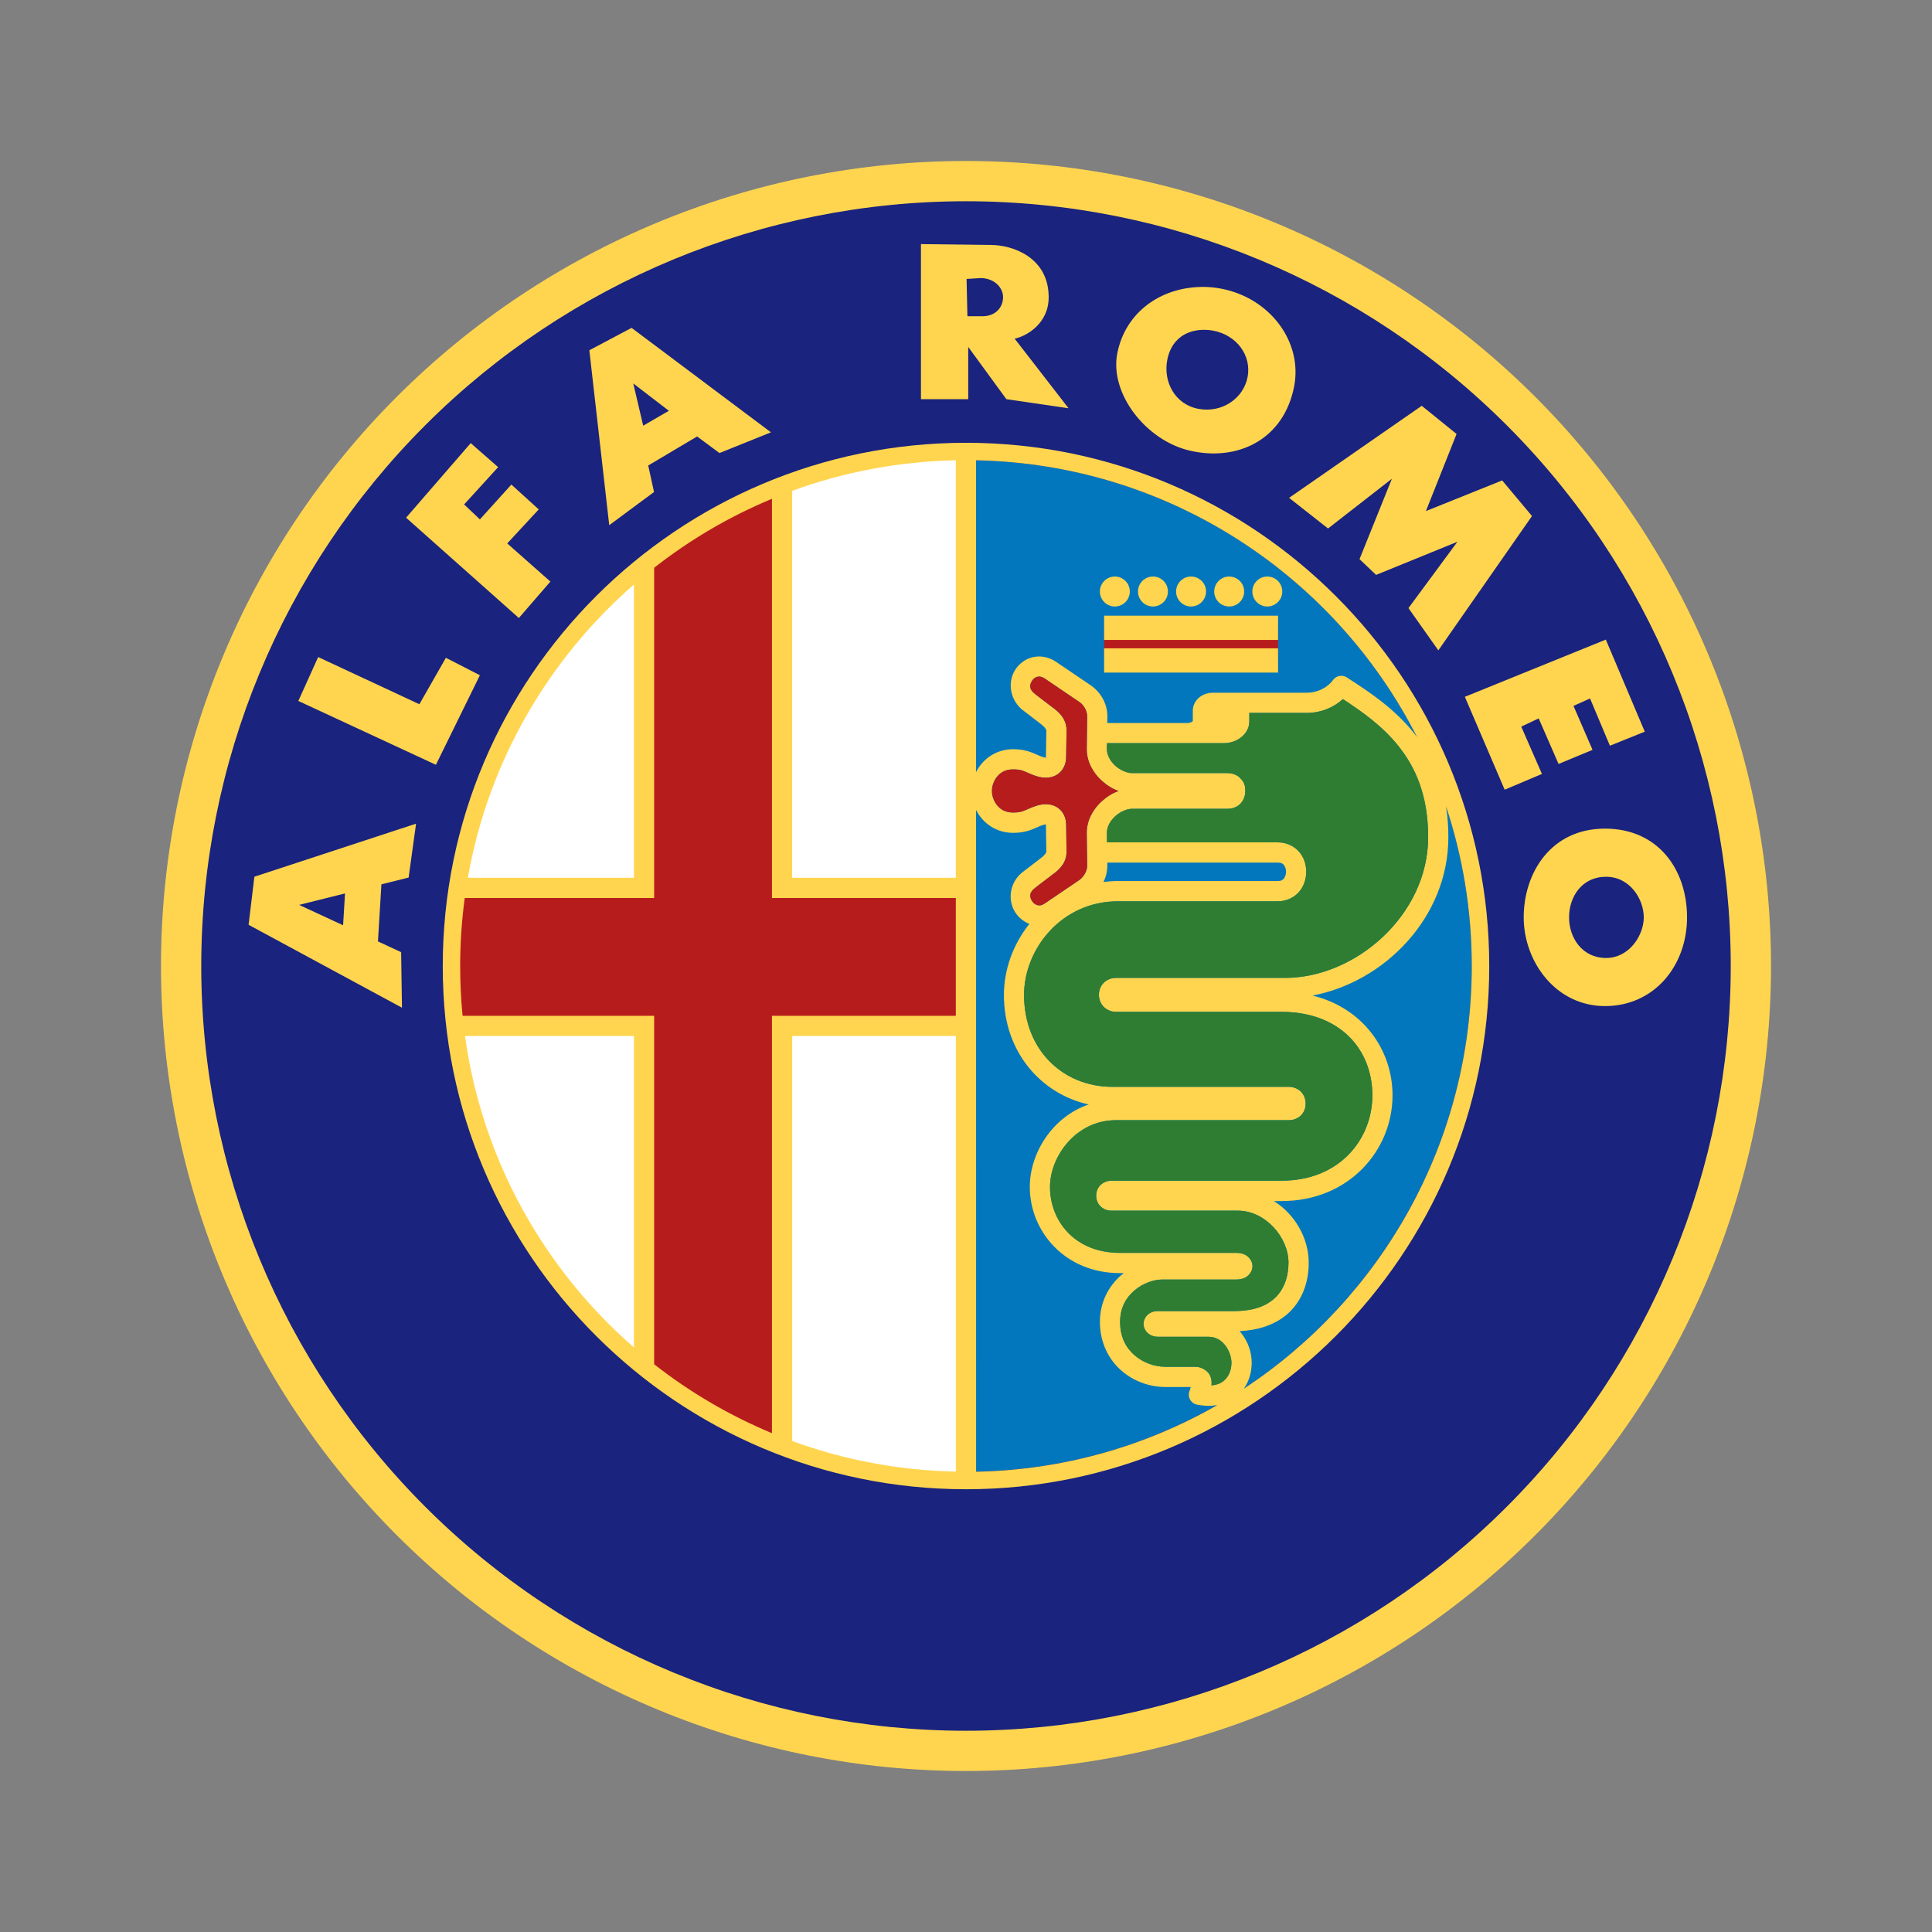
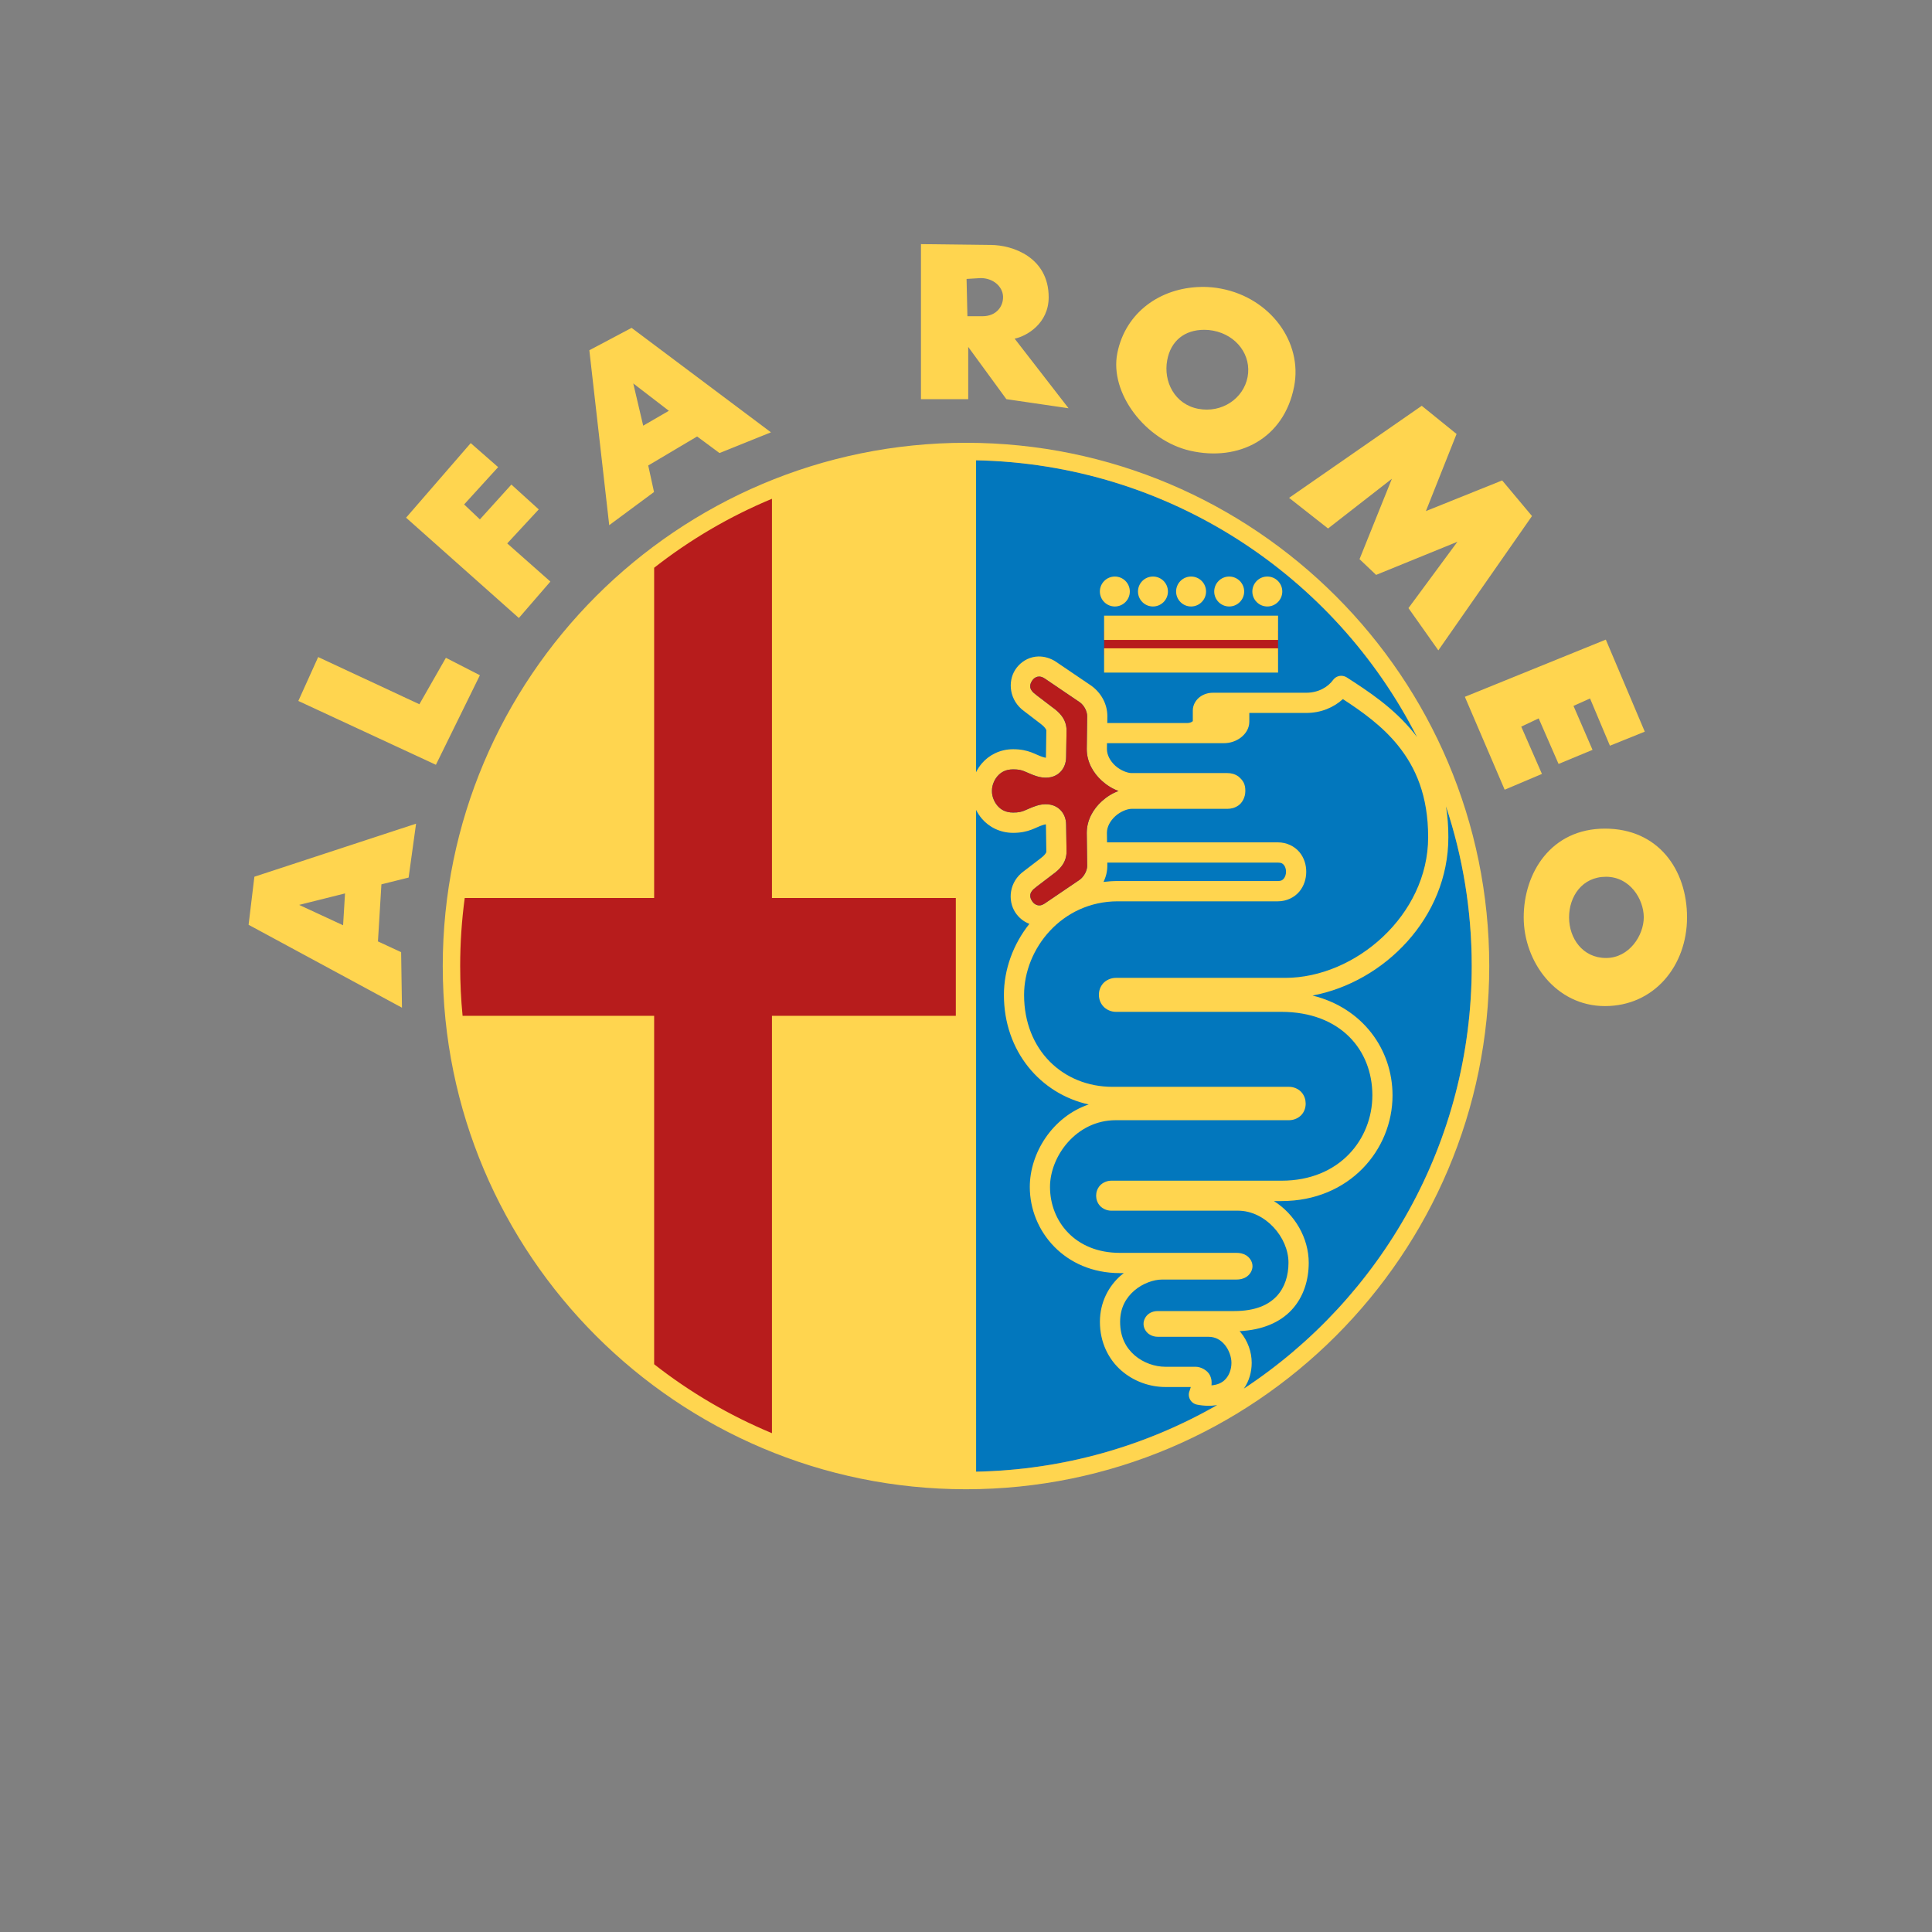
<svg xmlns="http://www.w3.org/2000/svg" fill="none" viewBox="0 0 48 48" height="48" width="48">
  <rect x="0" y="0" width="48" height="48" fill="#808080" stroke="none" />
-   <path fill="#FFD54F" d="M24 4C18.696 4 13.609 6.107 9.858 9.858C6.107 13.609 4 18.696 4 24C4 29.304 6.107 34.391 9.858 38.142C13.609 41.893 18.696 44 24 44C29.304 44 34.391 41.893 38.142 38.142C41.893 34.391 44 29.304 44 24C44 18.696 41.893 13.609 38.142 9.858C34.391 6.107 29.304 4 24 4Z" />
-   <path fill="#1A237E" d="M24 5C18.961 5 14.128 7.002 10.565 10.565C7.002 14.128 5 18.961 5 24C5 29.039 7.002 33.872 10.565 37.435C14.128 40.998 18.961 43 24 43C29.039 43 33.872 40.998 37.435 37.435C40.998 33.872 43 29.039 43 24C43 18.961 40.998 14.128 37.435 10.565C33.872 7.002 29.039 5 24 5Z" />
  <path fill="#FFD54F" d="M25.209 8.414C25.503 8.353 26.054 8.041 26.054 7.384C26.054 6.4 25.168 6.086 24.612 6.086L22.881 6.065V9.917H24.055V8.619L25.003 9.917L26.548 10.143L25.209 8.414ZM24.406 7.857H24.035L24.014 6.93L24.364 6.909C24.684 6.909 24.91 7.126 24.92 7.362C24.931 7.599 24.767 7.857 24.406 7.857ZM30.341 7.172C30.192 7.143 30.044 7.129 29.898 7.128C29.877 7.128 29.856 7.128 29.835 7.129C28.823 7.15 27.965 7.763 27.761 8.766C27.556 9.765 28.464 10.947 29.573 11.199C30.777 11.472 31.899 10.901 32.152 9.604C32.369 8.494 31.553 7.403 30.341 7.172ZM29.771 10.157C29.186 10.046 28.897 9.48 29 8.943C29.089 8.474 29.424 8.192 29.925 8.194C29.996 8.194 30.069 8.201 30.142 8.215C30.727 8.326 31.098 8.832 30.996 9.368C30.893 9.903 30.356 10.268 29.771 10.157ZM15.692 8.146L14.642 8.702L15.136 13.048L16.249 12.224L16.105 11.565L17.32 10.844L17.876 11.256L19.154 10.741L15.692 8.146ZM15.98 10.576L15.733 9.526L16.618 10.206L15.98 10.576ZM35.323 10.082L32.027 12.369L32.995 13.13L34.581 11.895L33.777 13.892L34.189 14.283L36.209 13.46L34.993 15.108L35.735 16.158L38.062 12.821L37.321 11.936L35.426 12.698L36.188 10.782L35.323 10.082ZM11.695 11.009L10.089 12.862L12.891 15.354L13.674 14.449L12.602 13.501L13.385 12.656L12.705 12.039L11.923 12.904L11.531 12.533L12.376 11.606L11.695 11.009ZM39.896 15.891L36.394 17.312L37.383 19.62L38.309 19.228L37.795 18.053L38.228 17.848L38.722 18.98L39.566 18.63L39.093 17.538L39.504 17.353L39.998 18.527L40.864 18.178L39.896 15.891ZM7.905 16.324L7.412 17.415L10.83 19.001L11.923 16.776L11.078 16.343L10.419 17.497L7.905 16.324ZM39.875 20.587C38.531 20.587 37.856 21.689 37.856 22.791C37.856 23.893 38.654 24.996 39.875 24.996C41.096 24.996 41.914 23.997 41.914 22.791C41.914 21.606 41.199 20.587 39.875 20.587ZM39.901 23.801C39.321 23.801 38.983 23.312 38.983 22.792C38.983 22.272 39.308 21.783 39.901 21.783C40.494 21.783 40.839 22.337 40.839 22.792C40.839 23.236 40.48 23.801 39.901 23.801ZM10.152 21.803L10.337 20.464L6.32 21.782L6.176 22.976L9.987 25.036L9.966 23.656L9.39 23.389L9.476 21.971L10.152 21.803ZM8.524 22.988L7.432 22.482L8.572 22.197L8.524 22.988Z" />
  <path fill="#0277BD" d="M24.25 11.435C31.073 11.568 36.565 17.145 36.565 24C36.565 30.855 31.074 36.428 24.25 36.562V11.435Z" />
  <path fill="#B71C1C" d="M19.198 12.25V22.301H23.861V25.268H19.198V35.776C18.12 35.331 17.116 34.745 16.21 34.04V25.268H11.352C11.311 24.856 11.29 24.437 11.29 24.014C11.29 23.433 11.329 22.861 11.405 22.301C11.411 22.258 11.417 22.216 11.423 22.173C11.417 22.216 11.411 22.258 11.405 22.301H16.209V13.987C17.116 13.281 18.12 12.695 19.198 12.25Z" />
-   <path fill="#FAF18E" d="M15.985 14.322C15.948 14.353 15.911 14.384 15.874 14.416C15.91 14.384 15.947 14.353 15.985 14.322ZM11.506 25.363C11.51 25.401 11.514 25.438 11.519 25.476C11.514 25.439 11.51 25.401 11.506 25.363ZM15.873 33.583C15.91 33.614 15.947 33.646 15.984 33.677C15.947 33.646 15.91 33.614 15.873 33.583Z" />
  <path fill="#B71C1C" d="M27.431 15.667H31.753V16.27H27.431V15.667Z" />
  <path fill="#FFD54F" d="M24 11.001C16.827 11.001 11 16.828 11 24.001C11 31.174 16.827 37 24 37C31.173 37 37 31.174 37 24.001C37 16.828 31.173 11.001 24 11.001ZM24.25 11.436C29.035 11.53 33.165 14.3 35.206 18.312C35.18 18.277 35.153 18.242 35.126 18.208C34.626 17.587 33.996 17.175 33.46 16.83C33.417 16.803 33.367 16.789 33.317 16.79C33.239 16.792 33.166 16.831 33.12 16.894C32.995 17.067 32.759 17.211 32.452 17.211H30.137C30.021 17.211 29.91 17.243 29.815 17.312C29.72 17.381 29.635 17.504 29.635 17.65V17.914C29.634 17.916 29.632 17.92 29.622 17.927C29.599 17.944 29.555 17.963 29.505 17.963H27.51L27.512 17.797V17.795V17.794C27.512 17.49 27.357 17.214 27.118 17.04L27.114 17.037L27.111 17.035L26.239 16.444L26.238 16.443L26.237 16.442C26.098 16.35 25.943 16.307 25.797 16.31C25.748 16.311 25.7 16.318 25.654 16.329C25.47 16.374 25.32 16.49 25.224 16.639C25.031 16.936 25.075 17.405 25.447 17.671L25.856 17.984L25.859 17.987L25.862 17.989C25.948 18.051 25.996 18.125 25.996 18.145L25.986 18.808V18.81V18.812C25.986 18.82 25.985 18.822 25.984 18.825C25.973 18.825 25.951 18.822 25.905 18.807C25.808 18.775 25.735 18.734 25.621 18.691C25.507 18.648 25.361 18.614 25.172 18.614C24.84 18.614 24.568 18.764 24.397 18.963C24.337 19.033 24.288 19.107 24.25 19.185V11.436ZM19.179 12.392V22.31H23.747V25.238H19.179V35.607C18.123 35.168 17.139 34.589 16.252 33.894V25.238H11.493C11.453 24.831 11.433 24.418 11.433 24.001C11.433 23.428 11.472 22.863 11.546 22.31H16.252V14.106C17.14 13.41 18.123 12.831 19.179 12.392ZM27.698 14.324C27.493 14.324 27.326 14.491 27.326 14.696C27.326 14.901 27.493 15.068 27.698 15.068C27.903 15.068 28.07 14.901 28.07 14.696C28.07 14.49 27.903 14.324 27.698 14.324ZM28.645 14.324C28.44 14.324 28.273 14.491 28.273 14.696C28.273 14.901 28.44 15.068 28.645 15.068C28.85 15.068 29.017 14.901 29.017 14.696C29.017 14.49 28.851 14.324 28.645 14.324ZM29.592 14.324C29.387 14.324 29.22 14.491 29.22 14.696C29.22 14.901 29.387 15.068 29.592 15.068C29.797 15.068 29.964 14.901 29.964 14.696C29.964 14.491 29.798 14.324 29.592 14.324ZM30.539 14.324C30.334 14.324 30.167 14.491 30.167 14.696C30.167 14.901 30.334 15.068 30.539 15.068C30.744 15.068 30.911 14.901 30.911 14.696C30.911 14.491 30.744 14.324 30.539 14.324ZM31.486 14.324C31.281 14.324 31.114 14.491 31.114 14.696C31.114 14.901 31.281 15.068 31.486 15.068C31.691 15.068 31.858 14.901 31.858 14.696C31.858 14.491 31.692 14.324 31.486 14.324ZM27.431 15.296V15.899H31.753V15.296H27.431ZM27.431 16.107V16.71H31.753V16.107H27.431ZM25.811 16.81C25.851 16.808 25.897 16.818 25.96 16.86L26.83 17.45C26.938 17.529 27.01 17.675 27.01 17.793L27 18.608V18.609V18.611C27 18.932 27.162 19.205 27.372 19.396C27.496 19.509 27.637 19.597 27.789 19.652C27.638 19.706 27.496 19.795 27.372 19.908C27.162 20.099 27 20.372 27 20.693V20.695V20.696L27.01 21.514C27.01 21.632 26.931 21.78 26.822 21.859L25.958 22.445C25.874 22.5 25.823 22.5 25.774 22.488C25.725 22.476 25.678 22.442 25.645 22.392C25.58 22.293 25.552 22.177 25.739 22.043L25.742 22.04L25.745 22.037L26.161 21.72C26.302 21.619 26.498 21.45 26.498 21.16V21.158V21.156L26.488 20.489C26.488 20.347 26.437 20.186 26.293 20.077C26.149 19.968 25.944 19.955 25.748 20.019C25.608 20.065 25.516 20.114 25.443 20.142C25.37 20.17 25.307 20.187 25.172 20.187C24.983 20.187 24.866 20.116 24.779 20.014C24.691 19.912 24.646 19.769 24.646 19.676V19.626C24.646 19.533 24.691 19.39 24.779 19.288C24.867 19.186 24.983 19.115 25.172 19.115C25.307 19.115 25.369 19.132 25.443 19.16C25.517 19.188 25.608 19.237 25.748 19.283C25.944 19.347 26.15 19.334 26.293 19.225C26.437 19.116 26.488 18.952 26.488 18.81L26.498 18.147V18.145V18.143C26.498 17.852 26.295 17.679 26.154 17.578L25.744 17.265L25.741 17.262L25.738 17.259C25.551 17.125 25.579 17.01 25.644 16.91C25.676 16.86 25.724 16.826 25.773 16.814C25.785 16.813 25.797 16.811 25.811 16.81ZM33.364 17.369C33.845 17.683 34.344 18.038 34.734 18.523C35.172 19.067 35.482 19.767 35.482 20.799C35.482 22.738 33.671 24.295 31.93 24.295H27.721C27.601 24.295 27.479 24.35 27.405 24.434C27.331 24.519 27.301 24.621 27.302 24.719C27.303 24.817 27.334 24.917 27.408 25C27.481 25.083 27.602 25.139 27.722 25.139H31.831C33.308 25.139 34.096 26.09 34.096 27.212C34.096 28.306 33.278 29.334 31.841 29.334H27.607C27.504 29.334 27.395 29.381 27.328 29.455C27.261 29.53 27.233 29.621 27.233 29.708C27.234 29.795 27.262 29.884 27.328 29.958C27.395 30.032 27.503 30.079 27.606 30.079H30.757C31.435 30.079 32.012 30.74 32.012 31.371C32.012 31.691 31.921 31.987 31.72 32.202C31.519 32.417 31.197 32.573 30.657 32.573H28.767C28.692 32.573 28.612 32.589 28.54 32.642C28.467 32.695 28.407 32.795 28.411 32.9C28.414 33.004 28.474 33.094 28.544 33.144C28.614 33.194 28.692 33.212 28.768 33.212H30.021C30.198 33.212 30.329 33.289 30.432 33.415C30.535 33.541 30.595 33.717 30.595 33.857C30.595 34.032 30.53 34.194 30.416 34.296C30.342 34.362 30.239 34.407 30.099 34.419C30.106 34.347 30.107 34.265 30.059 34.166C30.002 34.05 29.842 33.957 29.706 33.957H28.954C28.692 33.957 28.403 33.858 28.189 33.672C27.975 33.486 27.829 33.221 27.829 32.841C27.829 32.491 27.975 32.242 28.183 32.063C28.39 31.884 28.666 31.79 28.869 31.79H30.717C30.8 31.79 30.882 31.776 30.96 31.728C31.038 31.68 31.118 31.581 31.118 31.458C31.118 31.334 31.037 31.235 30.96 31.188C30.882 31.141 30.802 31.127 30.718 31.127H27.822C26.708 31.127 26.087 30.339 26.087 29.488C26.087 28.73 26.737 27.831 27.721 27.831H32.03C32.147 27.831 32.268 27.776 32.34 27.693C32.412 27.61 32.44 27.51 32.439 27.415C32.438 27.32 32.409 27.223 32.338 27.14C32.267 27.058 32.148 27.002 32.03 27.002H27.641C26.414 27.002 25.443 26.092 25.443 24.718C25.443 23.57 26.382 22.393 27.771 22.393H31.749C31.966 22.393 32.161 22.295 32.28 22.153C32.399 22.011 32.452 21.835 32.453 21.662C32.454 21.489 32.402 21.312 32.283 21.169C32.163 21.026 31.967 20.928 31.749 20.928H27.504L27.501 20.69C27.501 20.543 27.581 20.395 27.709 20.278C27.837 20.161 28.009 20.095 28.115 20.095H30.494C30.586 20.095 30.677 20.074 30.767 20.012C30.857 19.95 30.94 19.817 30.94 19.651C30.94 19.48 30.889 19.394 30.767 19.29C30.677 19.228 30.586 19.207 30.494 19.207H28.115C28.01 19.207 27.837 19.14 27.709 19.024C27.581 18.907 27.501 18.757 27.501 18.61L27.503 18.464H30.406C30.567 18.464 30.713 18.412 30.829 18.324C30.944 18.235 31.039 18.1 31.039 17.928V17.713H32.451C32.818 17.714 33.136 17.577 33.364 17.369ZM35.925 20.032C36.34 21.28 36.565 22.614 36.565 24.001C36.565 28.39 34.314 32.254 30.903 34.501C31.036 34.312 31.098 34.083 31.098 33.858C31.098 33.589 31.002 33.317 30.82 33.097C30.813 33.088 30.804 33.08 30.797 33.072C31.369 33.044 31.804 32.851 32.087 32.548C32.393 32.221 32.515 31.79 32.515 31.374C32.515 30.759 32.17 30.166 31.649 29.84H31.84C33.524 29.84 34.597 28.568 34.597 27.215C34.597 26.068 33.851 25.04 32.61 24.734C34.392 24.399 35.984 22.796 35.984 20.802C35.985 20.526 35.964 20.271 35.925 20.032ZM24.25 20.121C24.288 20.198 24.337 20.273 24.397 20.343C24.568 20.542 24.84 20.692 25.172 20.692C25.36 20.692 25.507 20.658 25.621 20.615C25.735 20.572 25.808 20.531 25.905 20.499C25.951 20.484 25.973 20.481 25.984 20.481C25.985 20.484 25.986 20.486 25.986 20.494V20.496V20.498L25.996 21.165C25.996 21.185 25.948 21.256 25.862 21.318L25.859 21.32L25.856 21.323L25.441 21.641C25.069 21.907 25.031 22.371 25.224 22.668C25.306 22.794 25.427 22.897 25.575 22.953C25.172 23.457 24.942 24.087 24.942 24.72C24.942 26.116 25.847 27.174 27.048 27.44C26.149 27.747 25.585 28.646 25.585 29.489C25.585 30.595 26.461 31.63 27.822 31.63H27.921C27.899 31.647 27.876 31.664 27.855 31.682C27.553 31.942 27.327 32.344 27.327 32.841C27.327 33.358 27.546 33.778 27.859 34.051C28.172 34.324 28.571 34.46 28.955 34.46H29.585C29.572 34.506 29.557 34.549 29.557 34.549C29.526 34.619 29.529 34.699 29.564 34.766C29.599 34.834 29.663 34.882 29.738 34.897C29.918 34.933 30.088 34.935 30.242 34.909C28.471 35.924 26.429 36.521 24.251 36.564L24.25 20.121ZM27.511 21.431H31.75C31.836 21.431 31.867 21.454 31.898 21.491C31.929 21.528 31.952 21.592 31.951 21.659C31.951 21.727 31.927 21.791 31.895 21.829C31.863 21.867 31.831 21.889 31.749 21.889H27.771C27.65 21.889 27.532 21.897 27.416 21.911C27.477 21.788 27.511 21.652 27.511 21.51V21.508V21.431Z" />
  <path fill="#B71C1C" d="M25.811 16.81C25.851 16.808 25.897 16.818 25.96 16.86L26.83 17.45C26.938 17.529 27.01 17.675 27.01 17.793L27 18.608V18.609V18.611C27 18.932 27.162 19.205 27.372 19.396C27.496 19.509 27.637 19.597 27.789 19.652C27.638 19.706 27.496 19.795 27.372 19.908C27.162 20.099 27 20.372 27 20.693V20.695V20.696L27.01 21.514C27.01 21.632 26.931 21.78 26.822 21.859L25.958 22.445C25.874 22.5 25.823 22.5 25.774 22.488C25.725 22.476 25.678 22.442 25.645 22.392C25.58 22.293 25.552 22.177 25.739 22.043L25.742 22.04L25.745 22.037L26.161 21.72C26.302 21.619 26.498 21.45 26.498 21.16V21.158V21.156L26.488 20.489C26.488 20.347 26.437 20.186 26.293 20.077C26.149 19.968 25.944 19.955 25.748 20.019C25.608 20.065 25.516 20.114 25.443 20.142C25.37 20.17 25.307 20.187 25.172 20.187C24.983 20.187 24.866 20.116 24.779 20.014C24.691 19.912 24.646 19.769 24.646 19.676V19.626C24.646 19.533 24.691 19.39 24.779 19.288C24.867 19.186 24.983 19.115 25.172 19.115C25.307 19.115 25.369 19.132 25.443 19.16C25.517 19.188 25.608 19.237 25.748 19.283C25.944 19.347 26.15 19.334 26.293 19.225C26.437 19.116 26.488 18.952 26.488 18.81L26.498 18.147V18.145V18.143C26.498 17.852 26.295 17.679 26.154 17.578L25.744 17.265L25.741 17.262L25.738 17.259C25.551 17.125 25.579 17.01 25.644 16.91C25.676 16.86 25.724 16.826 25.773 16.814C25.785 16.813 25.797 16.811 25.811 16.81Z" />
-   <path fill="#2E7D32" d="M33.364 17.369C33.845 17.683 34.344 18.038 34.734 18.523C35.172 19.067 35.482 19.767 35.482 20.799C35.482 22.738 33.671 24.295 31.93 24.295H27.721C27.601 24.295 27.479 24.35 27.405 24.434C27.331 24.519 27.301 24.621 27.302 24.719C27.303 24.817 27.334 24.917 27.408 25C27.481 25.083 27.602 25.139 27.722 25.139H31.831C33.308 25.139 34.096 26.09 34.096 27.212C34.096 28.306 33.278 29.334 31.841 29.334H27.607C27.504 29.334 27.395 29.381 27.328 29.455C27.261 29.53 27.233 29.621 27.233 29.708C27.234 29.795 27.262 29.884 27.328 29.958C27.395 30.032 27.503 30.079 27.606 30.079H30.757C31.435 30.079 32.012 30.74 32.012 31.371C32.012 31.691 31.921 31.987 31.72 32.202C31.519 32.417 31.197 32.573 30.657 32.573H28.767C28.692 32.573 28.612 32.589 28.54 32.642C28.467 32.695 28.407 32.795 28.411 32.9C28.414 33.004 28.474 33.094 28.544 33.144C28.614 33.194 28.692 33.212 28.768 33.212H30.021C30.198 33.212 30.329 33.289 30.432 33.415C30.535 33.541 30.595 33.717 30.595 33.857C30.595 34.032 30.53 34.194 30.416 34.296C30.342 34.362 30.239 34.407 30.099 34.419C30.106 34.347 30.107 34.265 30.059 34.166C30.002 34.05 29.842 33.957 29.706 33.957H28.954C28.692 33.957 28.403 33.858 28.189 33.672C27.975 33.486 27.829 33.221 27.829 32.841C27.829 32.491 27.975 32.242 28.183 32.063C28.39 31.884 28.666 31.79 28.869 31.79H30.717C30.8 31.79 30.882 31.776 30.96 31.728C31.038 31.68 31.118 31.581 31.118 31.458C31.118 31.334 31.037 31.235 30.96 31.188C30.882 31.141 30.802 31.127 30.718 31.127H27.822C26.708 31.127 26.087 30.339 26.087 29.488C26.087 28.73 26.737 27.831 27.721 27.831H32.03C32.147 27.831 32.268 27.776 32.34 27.693C32.412 27.61 32.44 27.51 32.439 27.415C32.438 27.32 32.409 27.223 32.338 27.14C32.267 27.058 32.148 27.002 32.03 27.002H27.641C26.414 27.002 25.443 26.092 25.443 24.718C25.443 23.57 26.382 22.393 27.771 22.393H31.749C31.966 22.393 32.161 22.295 32.28 22.153C32.399 22.011 32.452 21.835 32.453 21.662C32.454 21.489 32.402 21.312 32.283 21.169C32.163 21.026 31.967 20.928 31.749 20.928H27.504L27.501 20.69C27.501 20.543 27.581 20.395 27.709 20.278C27.837 20.161 28.009 20.095 28.115 20.095H30.494C30.586 20.095 30.677 20.074 30.767 20.012C30.857 19.95 30.94 19.817 30.94 19.651C30.94 19.48 30.889 19.394 30.767 19.29C30.677 19.228 30.586 19.207 30.494 19.207H28.115C28.01 19.207 27.837 19.14 27.709 19.024C27.581 18.907 27.501 18.757 27.501 18.61L27.503 18.464H30.406C30.567 18.464 30.713 18.412 30.829 18.324C30.944 18.235 31.039 18.1 31.039 17.928V17.713H32.451C32.818 17.714 33.136 17.577 33.364 17.369Z" />
-   <path fill="white" d="M23.747 11.436V21.807H19.681V12.195C20.954 11.73 22.321 11.464 23.747 11.436ZM11.624 21.807H15.75V14.522C13.628 16.37 12.132 18.919 11.624 21.807ZM15.75 33.477V25.74H11.553C11.978 28.814 13.518 31.533 15.75 33.477ZM19.682 35.802C20.954 36.267 22.322 36.533 23.748 36.562V25.74H19.682V35.802Z" />
</svg>